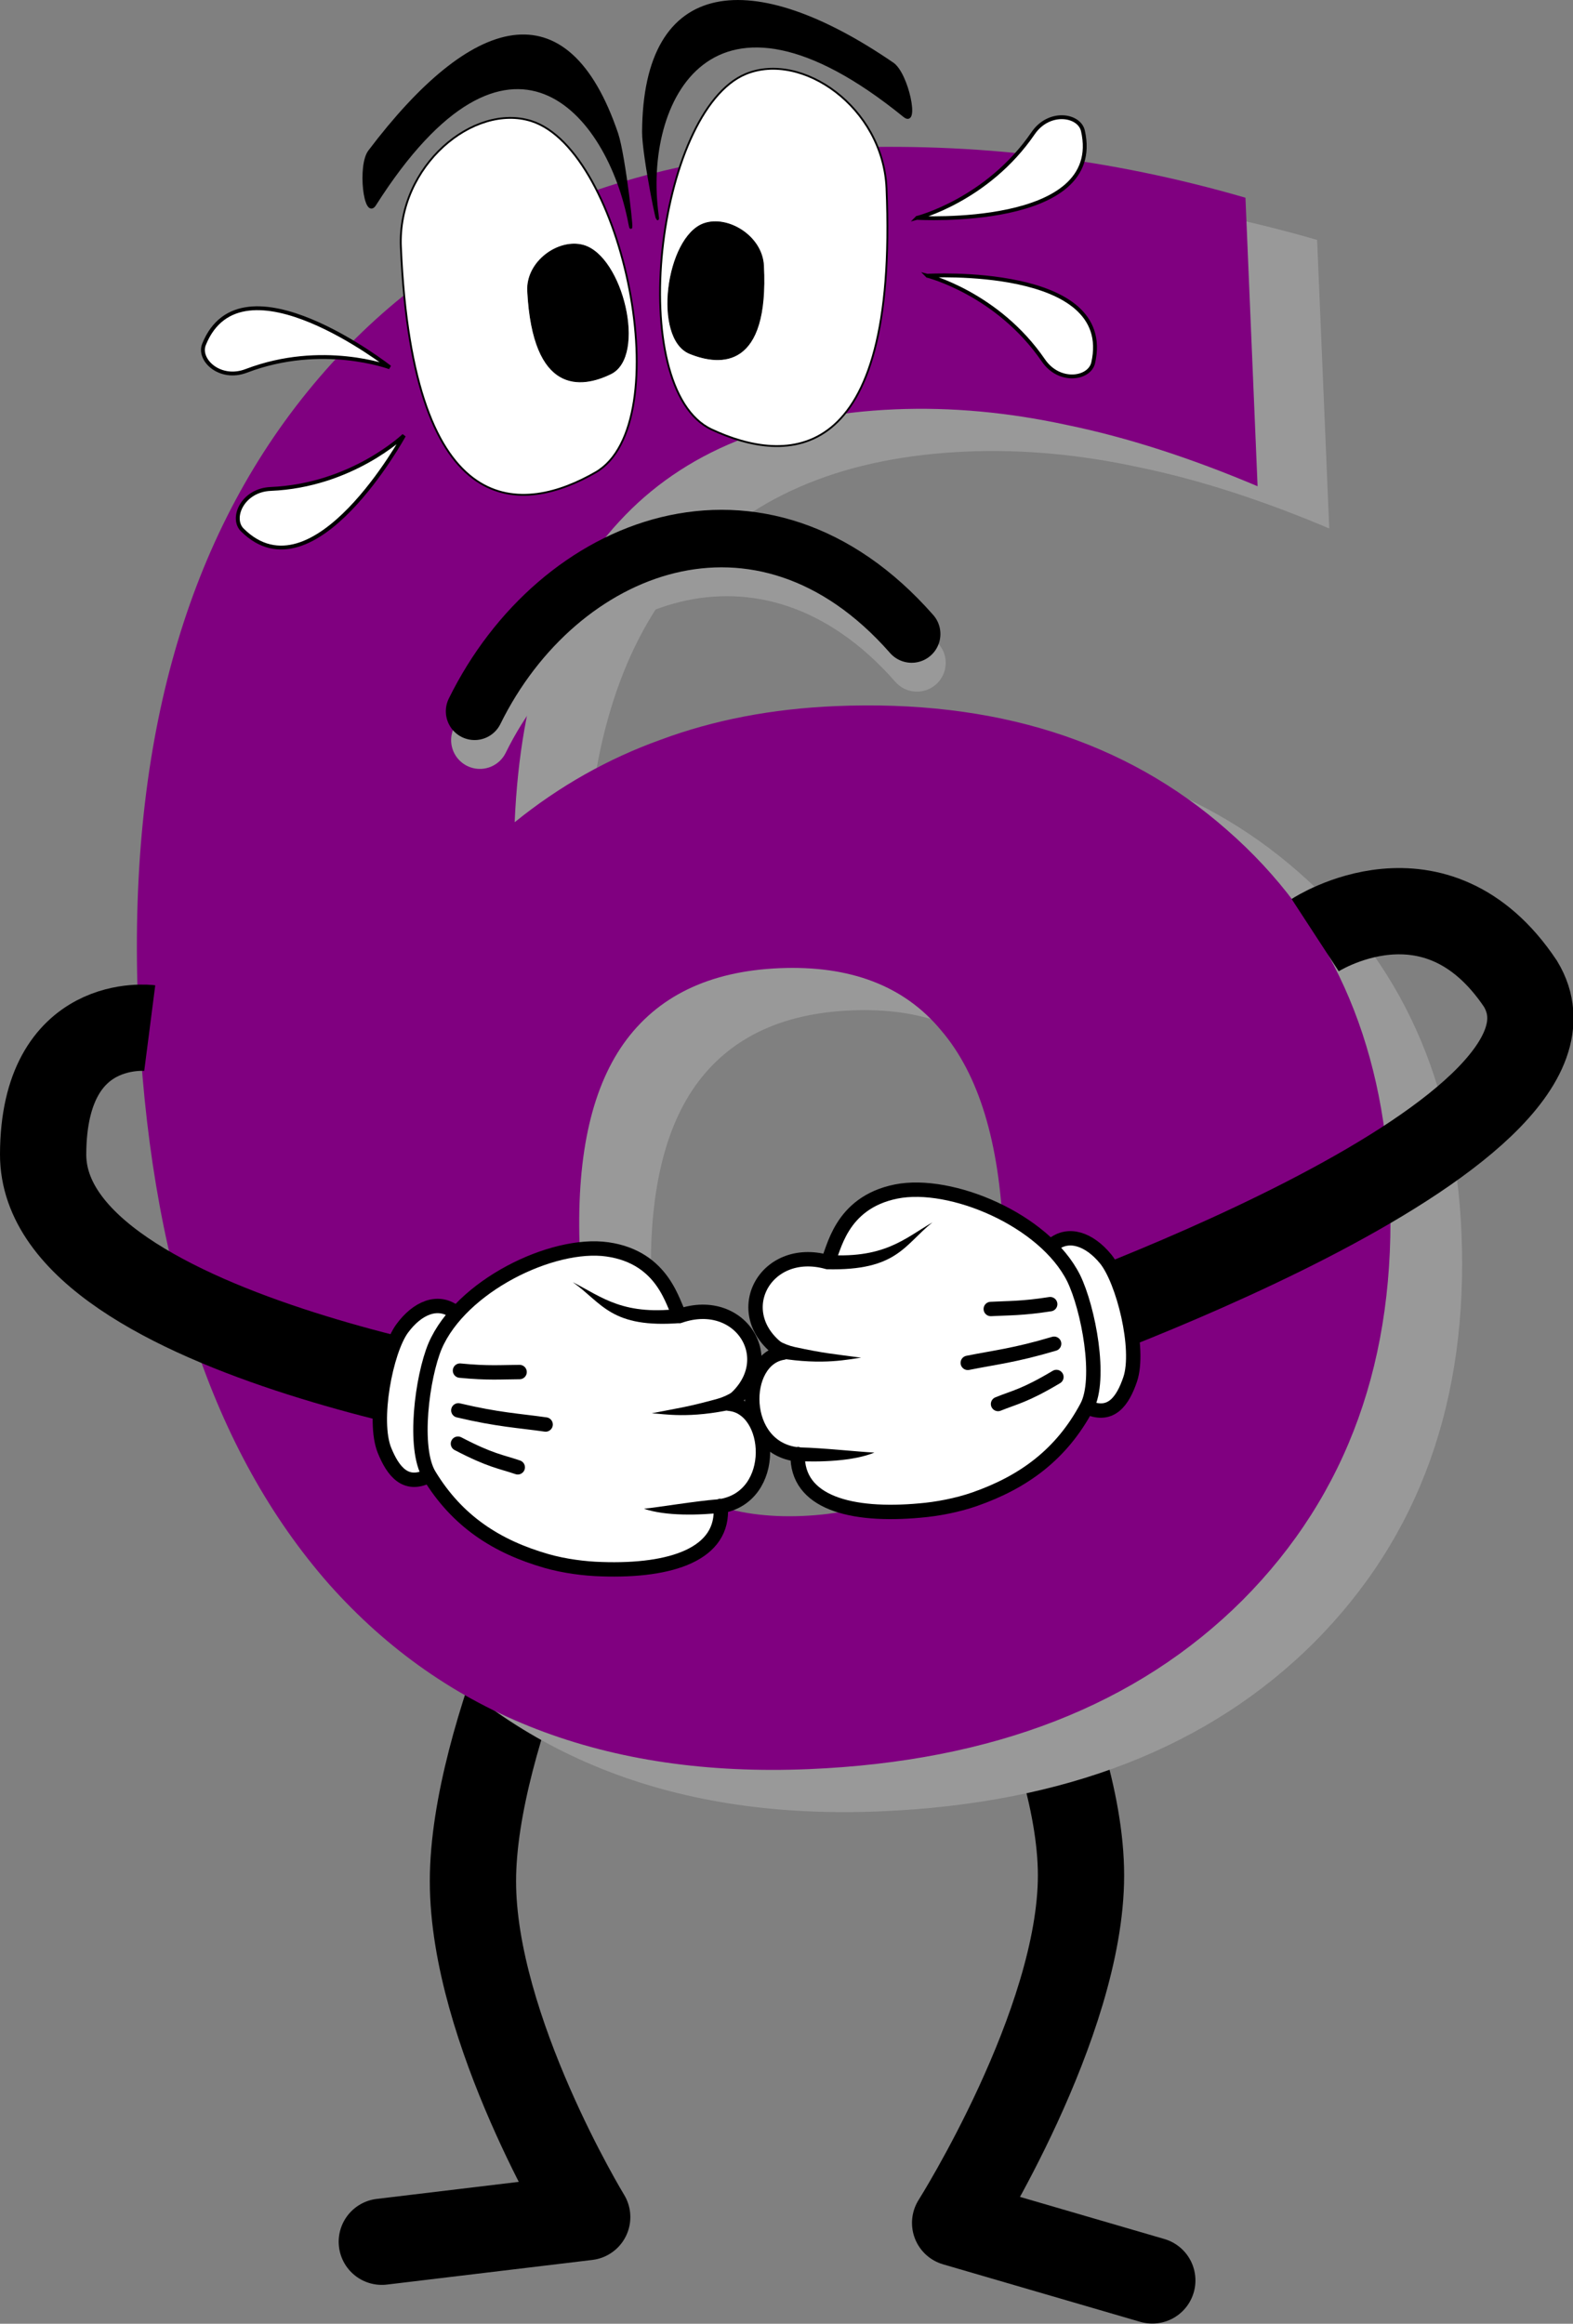
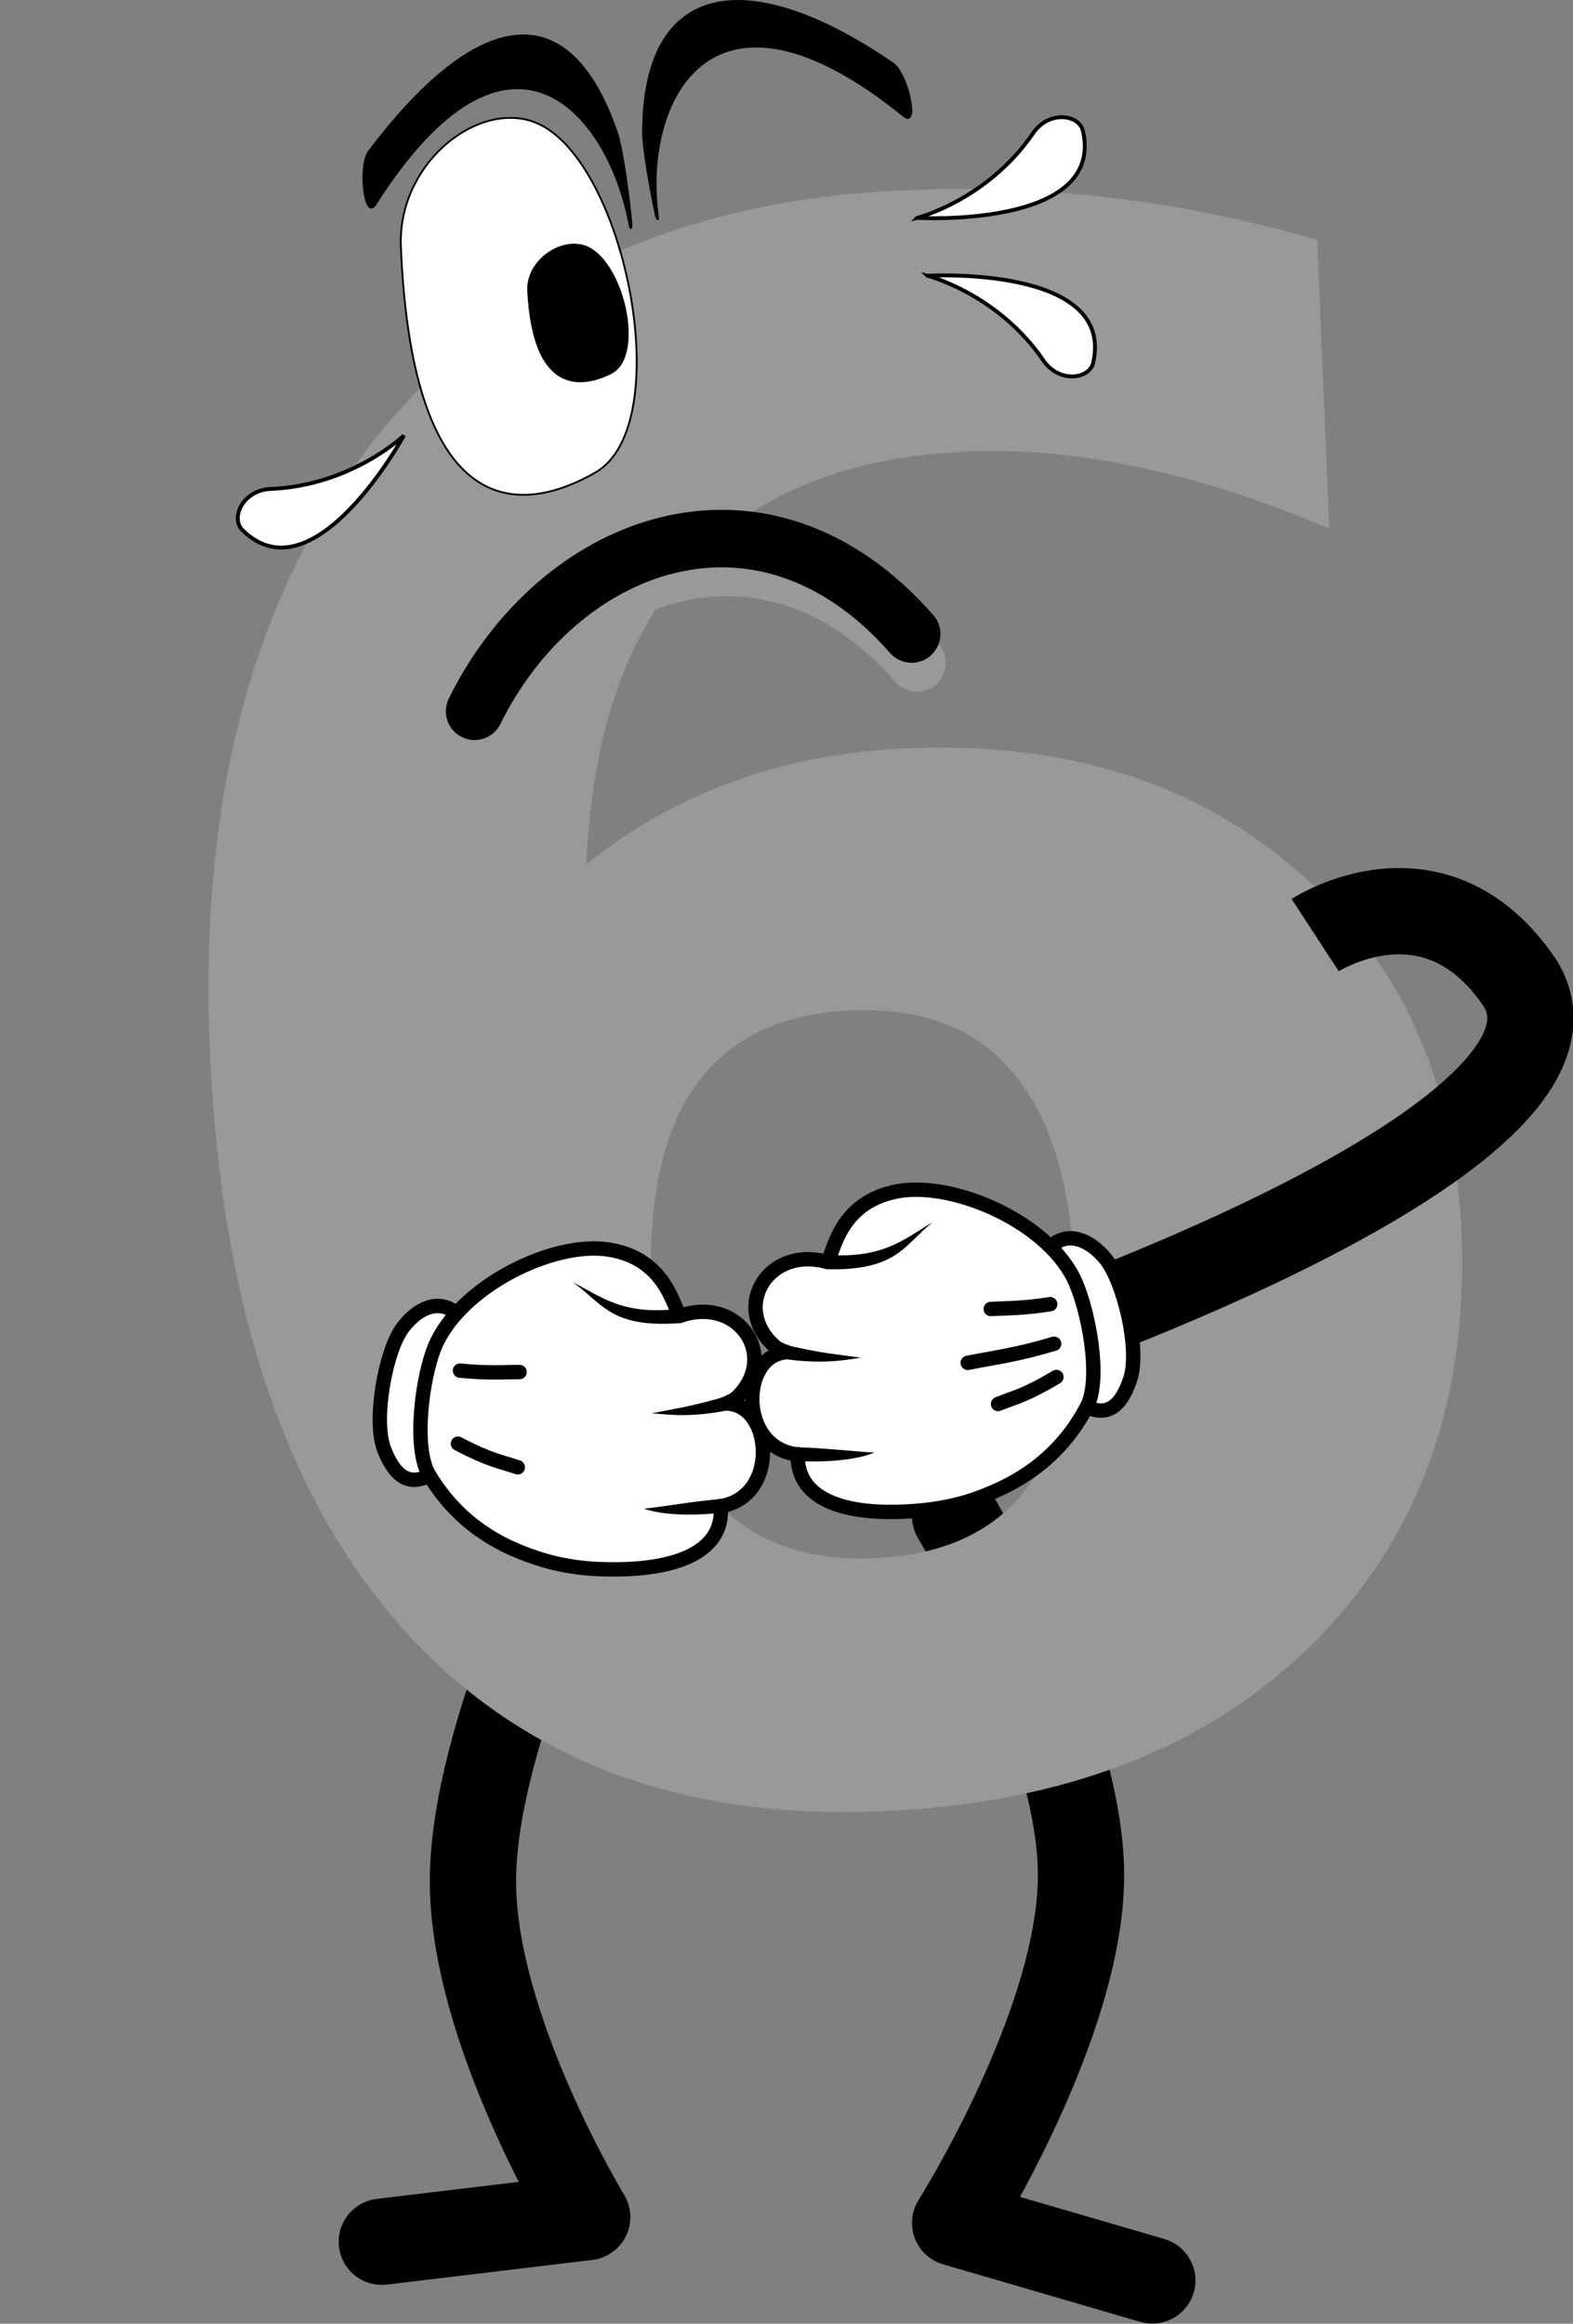
<svg xmlns="http://www.w3.org/2000/svg" xmlns:ns1="http://www.inkscape.org/namespaces/inkscape" xmlns:ns2="http://sodipodi.sourceforge.net/DTD/sodipodi-0.dtd" width="547.032" height="807.987" id="svg31171" version="1.1" ns1:version="0.91 r" ns2:docname="scared-6.svg" viewBox="0 0 547.032 807.987">
  <rect x="0" y="0" width="547.032" height="807.987" fill="#808080" stroke="none" />
  <title id="title3376">Scared Purple 6</title>
  <defs id="defs31173" />
  <ns2:namedview id="base" pagecolor="#ffffff" bordercolor="#666666" borderopacity="1.0" ns1:pageopacity="0.0" ns1:pageshadow="2" ns1:zoom="0.24748737" ns1:cx="1059.1123" ns1:cy="249.04589" ns1:document-units="px" ns1:current-layer="layer1" showgrid="false" ns1:window-width="959" ns1:window-height="744" ns1:window-x="65" ns1:window-y="24" ns1:window-maximized="1" fit-margin-top="0" fit-margin-left="0" fit-margin-right="0" fit-margin-bottom="0" />
  <g ns1:label="Layer 1" ns1:groupmode="layer" id="layer1" transform="translate(-52.645,76.219)">
    <g id="g4081">
      <path style="fill:none;stroke:#000000;stroke-width:30;stroke-linecap:round;stroke-linejoin:round;stroke-miterlimit:4;stroke-dasharray:none;stroke-opacity:1" d="m 256.854,448.973 c 0,0 -39.737,77.296 -39.737,128.918 0,51.622 39.737,116.796 39.737,116.796 l -71.429,8.571" id="path32991" ns1:connector-curvature="0" ns2:nodetypes="cscc" />
      <path ns2:nodetypes="cscc" ns1:connector-curvature="0" id="path32993" d="m 384.802,450.993 c 0,0 43.778,73.255 43.778,124.877 0,51.622 -43.778,120.837 -43.778,120.837 l 68.571,20" style="fill:none;stroke:#000000;stroke-width:30;stroke-linecap:round;stroke-linejoin:round;stroke-miterlimit:4;stroke-dasharray:none;stroke-opacity:1" />
      <g id="text32997" style="font-style:normal;font-variant:normal;font-weight:normal;font-stretch:normal;font-size:206.993px;line-height:125%;font-family:TakaoExGothic;-inkscape-font-specification:TakaoExGothic;letter-spacing:0px;word-spacing:0px;fill:#999999;fill-opacity:1;stroke:none" transform="matrix(0.999,-0.042,0.042,0.999,0,0)">
        <path id="path4079" style="font-style:normal;font-variant:normal;font-weight:bold;font-stretch:normal;font-size:745.174px;font-family:Webdings;-inkscape-font-specification:'Webdings Bold';fill:#999999" d="m 336.801,289.543 q -36.749,0 -55.306,24.014 -18.193,23.651 -18.193,71.316 0,47.665 18.193,71.679 18.557,23.651 55.306,23.651 37.113,0 55.306,-23.651 18.557,-24.014 18.557,-71.679 0,-47.665 -18.557,-71.316 -18.193,-24.014 -55.306,-24.014 z m 173.195,-260.884 0,100.424 q -34.566,-16.373 -65.13,-24.014 -30.564,-8.005 -59.672,-8.005 -62.583,0 -97.513,34.93 -34.93,34.566 -40.752,102.971 24.014,-17.829 52.031,-26.561 28.017,-9.096 61.128,-9.096 83.323,0 134.262,48.757 51.303,48.757 51.303,127.713 0,87.325 -57.125,140.084 -57.125,52.395 -153.183,52.395 -105.882,0 -164.098,-71.315 -57.853,-71.679 -57.853,-203.031 0,-134.626 67.677,-211.4 68.041,-77.137 186.294,-77.137 37.477,0 72.771,5.822 35.294,5.822 69.86,17.465 z" />
      </g>
      <g id="text33001" style="font-style:normal;font-variant:normal;font-weight:normal;font-stretch:normal;font-size:206.993px;line-height:125%;font-family:TakaoExGothic;-inkscape-font-specification:TakaoExGothic;letter-spacing:0px;word-spacing:0px;fill:#800080;fill-opacity:1;stroke:none" transform="matrix(0.999,-0.042,0.042,0.999,0,0)">
-         <path id="path4076" style="font-style:normal;font-variant:normal;font-weight:bold;font-stretch:normal;font-size:745.174px;font-family:Webdings;-inkscape-font-specification:'Webdings Bold';fill:#800080" d="m 312.515,273.828 q -36.749,0 -55.306,24.014 -18.193,23.651 -18.193,71.316 0,47.665 18.193,71.679 18.557,23.651 55.306,23.651 37.113,0 55.306,-23.651 18.557,-24.014 18.557,-71.679 0,-47.665 -18.557,-71.316 -18.193,-24.014 -55.306,-24.014 z m 173.195,-260.884 0,100.424 Q 451.144,96.995 420.58,89.354 q -30.564,-8.005 -59.672,-8.005 -62.583,0 -97.513,34.93 -34.93,34.566 -40.752,102.971 24.014,-17.829 52.031,-26.561 28.017,-9.096 61.128,-9.096 83.323,0 134.262,48.757 51.303,48.757 51.303,127.713 0,87.325 -57.125,140.084 -57.125,52.395 -153.183,52.395 -105.882,0 -164.098,-71.316 -57.853,-71.679 -57.853,-203.031 0,-134.626 67.677,-211.4 68.041,-77.137 186.294,-77.137 37.477,0 72.771,5.822 35.294,5.822 69.86,17.465 z" />
-       </g>
+         </g>
      <g id="g33005" transform="matrix(0.635,-0.027,0.027,0.635,434.497,-230.295)">
        <path ns2:nodetypes="ssss" ns1:connector-curvature="0" id="path33007" d="m -397.143,360.934 c 0,154.286 61.743,148.331 101.183,127.794 46.949,-24.446 22.806,-175.306 -26.898,-193.508 -31.044,-11.369 -74.286,21.247 -74.286,65.714 z" style="fill:#ffffff;stroke:#000000;stroke-width:1px;stroke-linecap:butt;stroke-linejoin:miter;stroke-opacity:1" />
        <path style="fill:#000000;stroke:#000000;stroke-width:0.395px;stroke-linecap:butt;stroke-linejoin:miter;stroke-opacity:1" d="m -328.876,388.063 c 0.543,56.437 26.849,54.476 43.595,47.102 19.933,-8.777 9.108,-64.046 -12.15,-70.879 -13.277,-4.268 -31.601,7.511 -31.445,23.777 z" id="path33009" ns1:connector-curvature="0" ns2:nodetypes="ssss" />
      </g>
      <g transform="matrix(-0.635,0.027,0.027,0.635,99.009,-229.229)" id="g33011">
-         <path style="fill:#ffffff;stroke:#000000;stroke-width:1px;stroke-linecap:butt;stroke-linejoin:miter;stroke-opacity:1" d="m -397.143,360.934 c 0,154.286 61.743,148.331 101.183,127.794 46.949,-24.446 22.806,-175.306 -26.898,-193.508 -31.044,-11.369 -74.286,21.247 -74.286,65.714 z" id="path33013" ns1:connector-curvature="0" ns2:nodetypes="ssss" />
-         <path ns2:nodetypes="ssss" ns1:connector-curvature="0" id="path33015" d="m -328.123,400.295 c -0.513,56.436 25.628,54.053 42.383,46.409 19.944,-9.098 10.231,-64.201 -10.736,-70.694 -13.096,-4.055 -31.499,8.019 -31.646,24.285 z" style="fill:#000000;stroke:#000000;stroke-width:0.393px;stroke-linecap:butt;stroke-linejoin:miter;stroke-opacity:1" />
+         <path style="fill:#ffffff;stroke:#000000;stroke-width:1px;stroke-linecap:butt;stroke-linejoin:miter;stroke-opacity:1" d="m -397.143,360.934 z" id="path33013" ns1:connector-curvature="0" ns2:nodetypes="ssss" />
      </g>
      <path style="fill:none;stroke:#000000;stroke-width:30;stroke-linecap:butt;stroke-linejoin:miter;stroke-miterlimit:4;stroke-dasharray:none;stroke-opacity:1" d="m 510.017,248.932 c 0,0 41.835,-27.284 71.407,16.944 32.28,53.558 -173.417,124.164 -173.417,124.164" id="path33021" ns1:connector-curvature="0" ns2:nodetypes="ccc" />
-       <path ns2:nodetypes="csc" ns1:connector-curvature="0" id="path33023" d="m 104.72,281.252 c 0,0 -36.927,-4.752 -37.075,43.857 -0.197,64.993 179.399,89.766 179.399,89.766" style="fill:none;stroke:#000000;stroke-width:30;stroke-linecap:butt;stroke-linejoin:miter;stroke-miterlimit:4;stroke-dasharray:none;stroke-opacity:1" />
      <g id="g33025" transform="matrix(1,0.016,-0.016,1,857.209,49.384)">
        <path ns2:nodetypes="cc" ns1:connector-curvature="0" id="path33027" d="m -483.883,112.623 c -53.153,-58.631 -123.527,-29.939 -151.523,29.294" style="fill:none;stroke:#999999;stroke-width:20;stroke-linecap:round;stroke-linejoin:round;stroke-miterlimit:4;stroke-dasharray:none;stroke-opacity:1" />
        <path style="fill:none;stroke:#000000;stroke-width:20;stroke-linecap:round;stroke-linejoin:round;stroke-miterlimit:4;stroke-dasharray:none;stroke-opacity:1" d="m -485.883,102.623 c -53.153,-58.631 -123.527,-29.939 -151.523,29.294" id="path33029" ns1:connector-curvature="0" ns2:nodetypes="cc" />
      </g>
      <g label="Layer 1" transform="matrix(0.176,1.219,1.219,-0.176,-884.059,491.751)" id="g33031">
        <path d="m 89.471,1065.9 c 3.727,6.1 -0.484,10 -6.16,12.9 -8.03,4.1 -27.898,2.1 -34.7,-2 -6.243,-3.8 -9.013,-9.3 -6.041,-14.2" id="path33033" ns1:connector-curvature="0" style="fill:#ffffff;stroke:#000000;stroke-width:4.061;stroke-linecap:round;stroke-linejoin:round" />
        <path d="m 21.354,1021 c -0.857,15.7 13.893,40.3 31.364,46.1 9.022,2.9 29.326,3.8 36.494,-1.5 12.278,-9 18.478,-20.7 21.288,-35.1 0.99,-5.1 1.24,-10.9 0.95,-15.7 -1.024,-19.615 -7.218,-34.207 -20.606,-31.93 -4.089,-16.074 -28.906,-12.222 -29.025,0.06 -12.665,-14.242 -31.088,-0.957 -23.514,16.06 -2.806,2.21 -16.056,5.71 -16.951,22.01 z" id="path33035" ns1:connector-curvature="0" style="fill:#ffffff;stroke:#000000;stroke-width:4.061;stroke-linecap:round;stroke-linejoin:round" ns2:nodetypes="ccccccccc" />
        <path d="m 63.149,981.407 c 3.929,12.412 3.106,19.678 3.233,23.104 -2.27,-7.878 -2.635,-9.935 -5.668,-18.124 -0.518,-1.393 -1.346,-2.925 -2.65,-4.626 l 5.085,-0.354 z" id="path33037" ns1:connector-curvature="0" style="fill:#000000;stroke-width:5.781" />
        <path ns2:nodetypes="cccc" d="m 92.465,981.319 c 1.511,7.49 2.521,16.87 0.951,23.069 -0.771,-4.131 -3.395,-14.25 -4.43,-20.493 0.041,-0.062 -1.651,-1.769 3.479,-2.577 z" id="path33039" ns1:connector-curvature="0" style="fill:#000000;stroke-width:5.781" />
        <path d="m 79.642,1058.3 c 4.036,-9.7 3.976,-12.5 5.195,-17.4" id="path33041" ns1:connector-curvature="0" style="fill:none;stroke:#000000;stroke-width:4.061;stroke-linecap:round;stroke-linejoin:round" />
        <path d="m 70.26,1059 c 1.693,-11.5 1.425,-17.2 1.856,-24.9" id="path33043" ns1:connector-curvature="0" style="fill:none;stroke:#000000;stroke-width:4.061;stroke-linecap:round;stroke-linejoin:round" />
        <path d="m 59.041,1059.5 c 0.098,-8 -0.598,-11.8 -1.048,-16.8" id="path33045" ns1:connector-curvature="0" style="fill:none;stroke:#000000;stroke-width:4.061;stroke-linecap:round;stroke-linejoin:round" />
        <path d="m 36.025,998.02 c 3.892,16.78 -1.201,23.38 -4.587,31.88 5.145,-8.8 12.14,-11.8 8.841,-31.41 l -4.254,-0.47 z" id="path33047" ns1:connector-curvature="0" style="fill:#000000;stroke-width:5.781" />
      </g>
      <g id="g33049" transform="matrix(-0.106,1.227,-1.227,-0.106,1518.879,440.222)" label="Layer 1">
        <path style="fill:#ffffff;stroke:#000000;stroke-width:4.061;stroke-linecap:round;stroke-linejoin:round" ns1:connector-curvature="0" id="path33051" d="m 89.471,1065.9 c 3.727,6.1 -0.484,10 -6.16,12.9 -8.03,4.1 -27.898,2.1 -34.7,-2 -6.243,-3.8 -9.013,-9.3 -6.041,-14.2" />
        <path ns2:nodetypes="ccccccccc" style="fill:#ffffff;stroke:#000000;stroke-width:4.061;stroke-linecap:round;stroke-linejoin:round" ns1:connector-curvature="0" id="path33053" d="m 21.354,1021 c -0.857,15.7 13.893,40.3 31.364,46.1 9.022,2.9 29.326,3.8 36.494,-1.5 12.278,-9 18.478,-20.7 21.288,-35.1 0.99,-5.1 1.24,-10.9 0.95,-15.7 -1.024,-19.615 -7.218,-34.207 -20.606,-31.93 -4.089,-16.074 -28.906,-12.222 -29.025,0.06 -12.665,-14.242 -31.088,-0.957 -23.514,16.06 -2.806,2.21 -16.056,5.71 -16.951,22.01 z" />
        <path style="fill:#000000;stroke-width:5.781" ns1:connector-curvature="0" id="path33055" d="m 63.149,981.407 c 3.929,12.412 3.106,19.678 3.233,23.104 -2.27,-7.878 -2.635,-9.935 -5.668,-18.124 -0.518,-1.393 -1.346,-2.925 -2.65,-4.626 l 5.085,-0.354 z" />
        <path style="fill:#000000;stroke-width:5.781" ns1:connector-curvature="0" id="path33057" d="m 92.465,981.319 c 1.511,7.49 2.521,16.87 0.951,23.069 -0.771,-4.131 -3.395,-14.25 -4.43,-20.493 0.041,-0.062 -1.651,-1.769 3.479,-2.577 z" ns2:nodetypes="cccc" />
        <path style="fill:none;stroke:#000000;stroke-width:4.061;stroke-linecap:round;stroke-linejoin:round" ns1:connector-curvature="0" id="path33059" d="m 79.642,1058.3 c 4.036,-9.7 3.976,-12.5 5.195,-17.4" />
-         <path style="fill:none;stroke:#000000;stroke-width:4.061;stroke-linecap:round;stroke-linejoin:round" ns1:connector-curvature="0" id="path33061" d="m 70.26,1059 c 1.693,-11.5 1.425,-17.2 1.856,-24.9" />
        <path style="fill:none;stroke:#000000;stroke-width:4.061;stroke-linecap:round;stroke-linejoin:round" ns1:connector-curvature="0" id="path33063" d="m 59.041,1059.5 c 0.098,-8 -0.598,-11.8 -1.048,-16.8" />
        <path style="fill:#000000;stroke-width:5.781" ns1:connector-curvature="0" id="path33065" d="m 36.025,998.02 c 3.892,16.78 -1.201,23.38 -4.587,31.88 5.145,-8.8 12.14,-11.8 8.841,-31.41 l -4.254,-0.47 z" />
      </g>
      <path style="fill:#000000;stroke:#000000;stroke-width:1px;stroke-linecap:butt;stroke-linejoin:miter;stroke-opacity:1" d="m 281.189,-1.56 c -5.328,-39.19 18.322,-89.341 85.99,-34.36 4.804,3.904 0.967,-14.604 -4.139,-18.104 -48.721,-33.4 -86.306,-30.258 -86.602,23.67 -0.045,8.151 5.848,36.872 4.75,28.795 z" id="path32491-3" ns1:connector-curvature="0" ns2:nodetypes="sssss" />
      <path ns2:nodetypes="cssssc" ns1:connector-curvature="0" id="path33085" d="m 271.693,1.574 c -7.356,-38.86 -41.964,-80.245 -88.74,-6.666 -3.321,5.224 -5.542,-13.546 -1.807,-18.483 35.637,-47.109 68.618,-57.226 85.975,-6.167 2.623,7.717 6.088,39.326 4.572,31.317 z" style="fill:#000000;stroke:#000000;stroke-width:1px;stroke-linecap:butt;stroke-linejoin:miter;stroke-opacity:1" />
      <path ns2:nodetypes="cssc" ns1:connector-curvature="0" id="path33227" d="m 193.116,75.206 c 0,0 -18.147,17.406 -46.33,18.586 -9.804,0.41 -13.986,10.178 -9.884,14.251 24.786,24.611 56.214,-32.837 56.214,-32.837 z" style="fill:#ffffff;stroke:#000000;stroke-width:1.344;stroke-linecap:butt;stroke-linejoin:miter;stroke-miterlimit:4;stroke-dasharray:none;stroke-opacity:1" />
      <path style="fill:#ffffff;stroke:#000000;stroke-width:1.344;stroke-linecap:butt;stroke-linejoin:miter;stroke-miterlimit:4;stroke-dasharray:none;stroke-opacity:1" d="m 371.604,-0.46 c 0,0 24.378,-6.163 40.316,-29.437 5.544,-8.096 16.044,-6.466 17.324,-0.829 7.733,34.062 -57.639,30.265 -57.639,30.265 z" id="path33231" ns1:connector-curvature="0" ns2:nodetypes="cssc" />
      <path ns2:nodetypes="cssc" ns1:connector-curvature="0" id="path33233" d="m 375.176,19.661 c 0,0 24.378,6.163 40.316,29.437 5.544,8.096 16.044,6.466 17.324,0.829 7.733,-34.062 -57.639,-30.265 -57.639,-30.265 z" style="fill:#ffffff;stroke:#000000;stroke-width:1.344;stroke-linecap:butt;stroke-linejoin:miter;stroke-miterlimit:4;stroke-dasharray:none;stroke-opacity:1" />
-       <path style="fill:#ffffff;stroke:#000000;stroke-width:1.344;stroke-linecap:butt;stroke-linejoin:miter;stroke-miterlimit:4;stroke-dasharray:none;stroke-opacity:1" d="m 188.196,51.504 c 0,0 -23.548,-8.819 -49.904,1.234 -9.168,3.497 -16.87,-3.823 -14.711,-9.186 13.044,-32.402 64.615,7.952 64.615,7.952 z" id="path33235" ns1:connector-curvature="0" ns2:nodetypes="cssc" />
      <g id="g33237-5" transform="translate(1022.41,-909.698)" />
    </g>
  </g>
</svg>